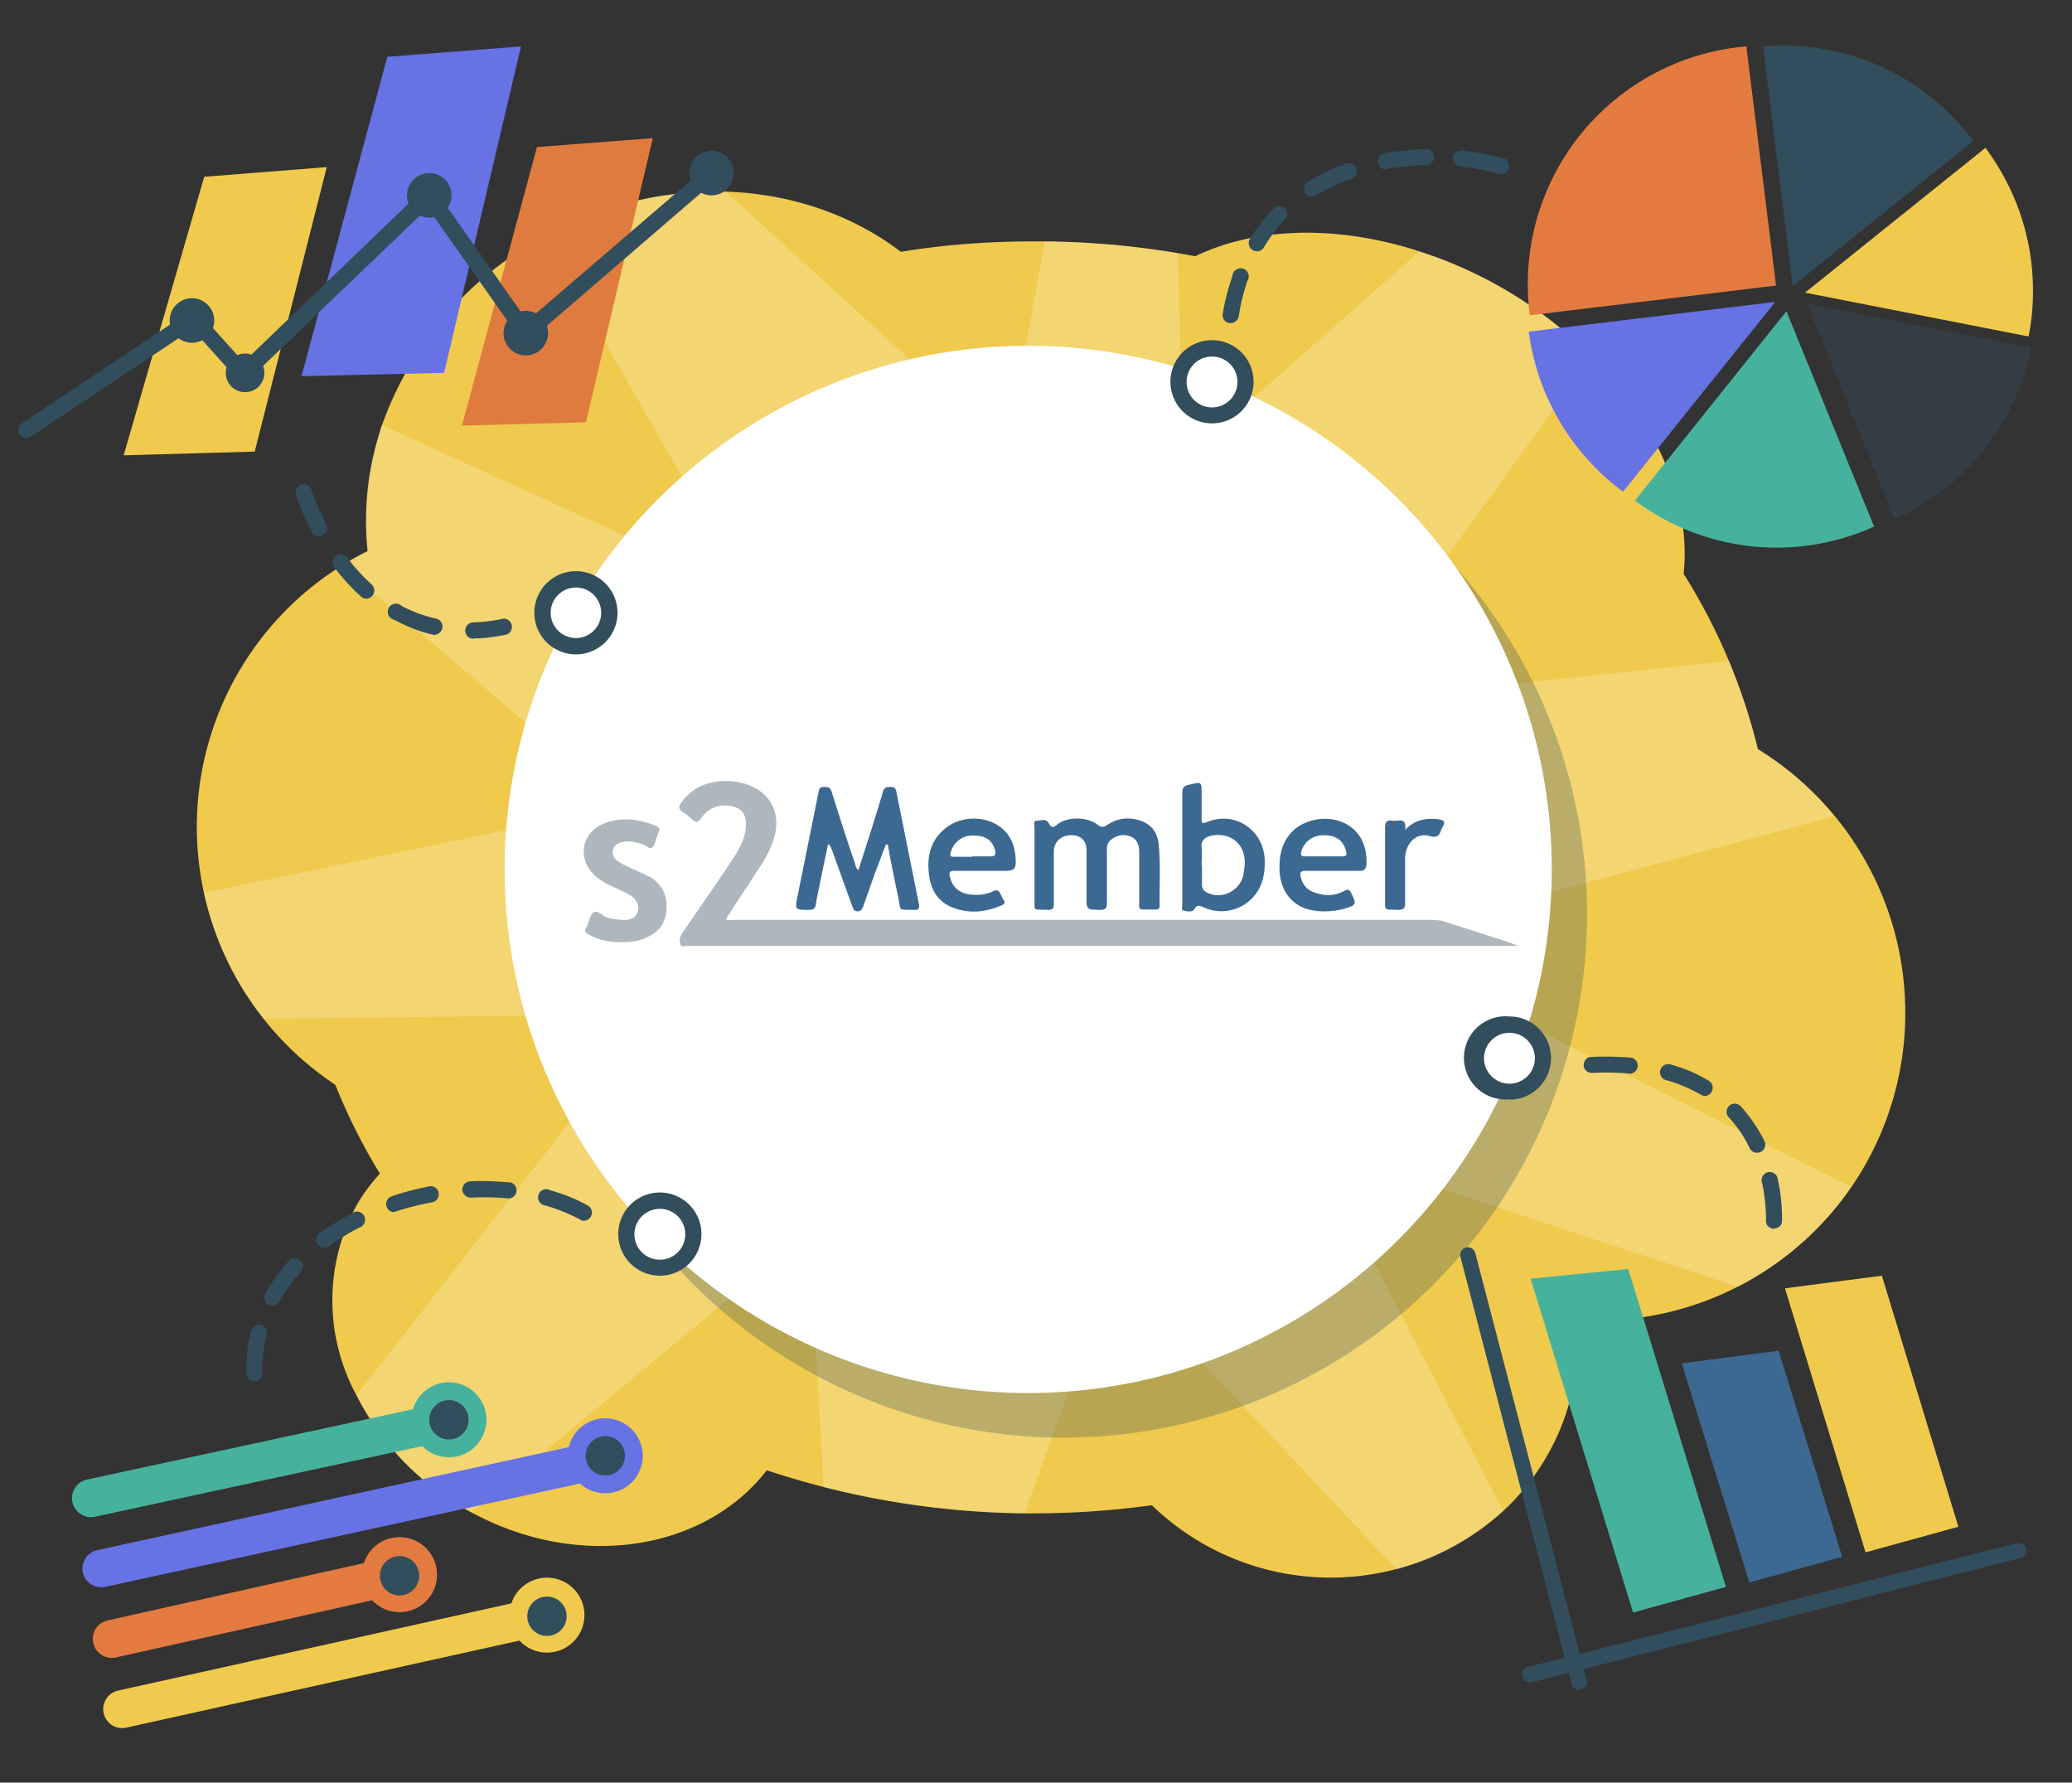
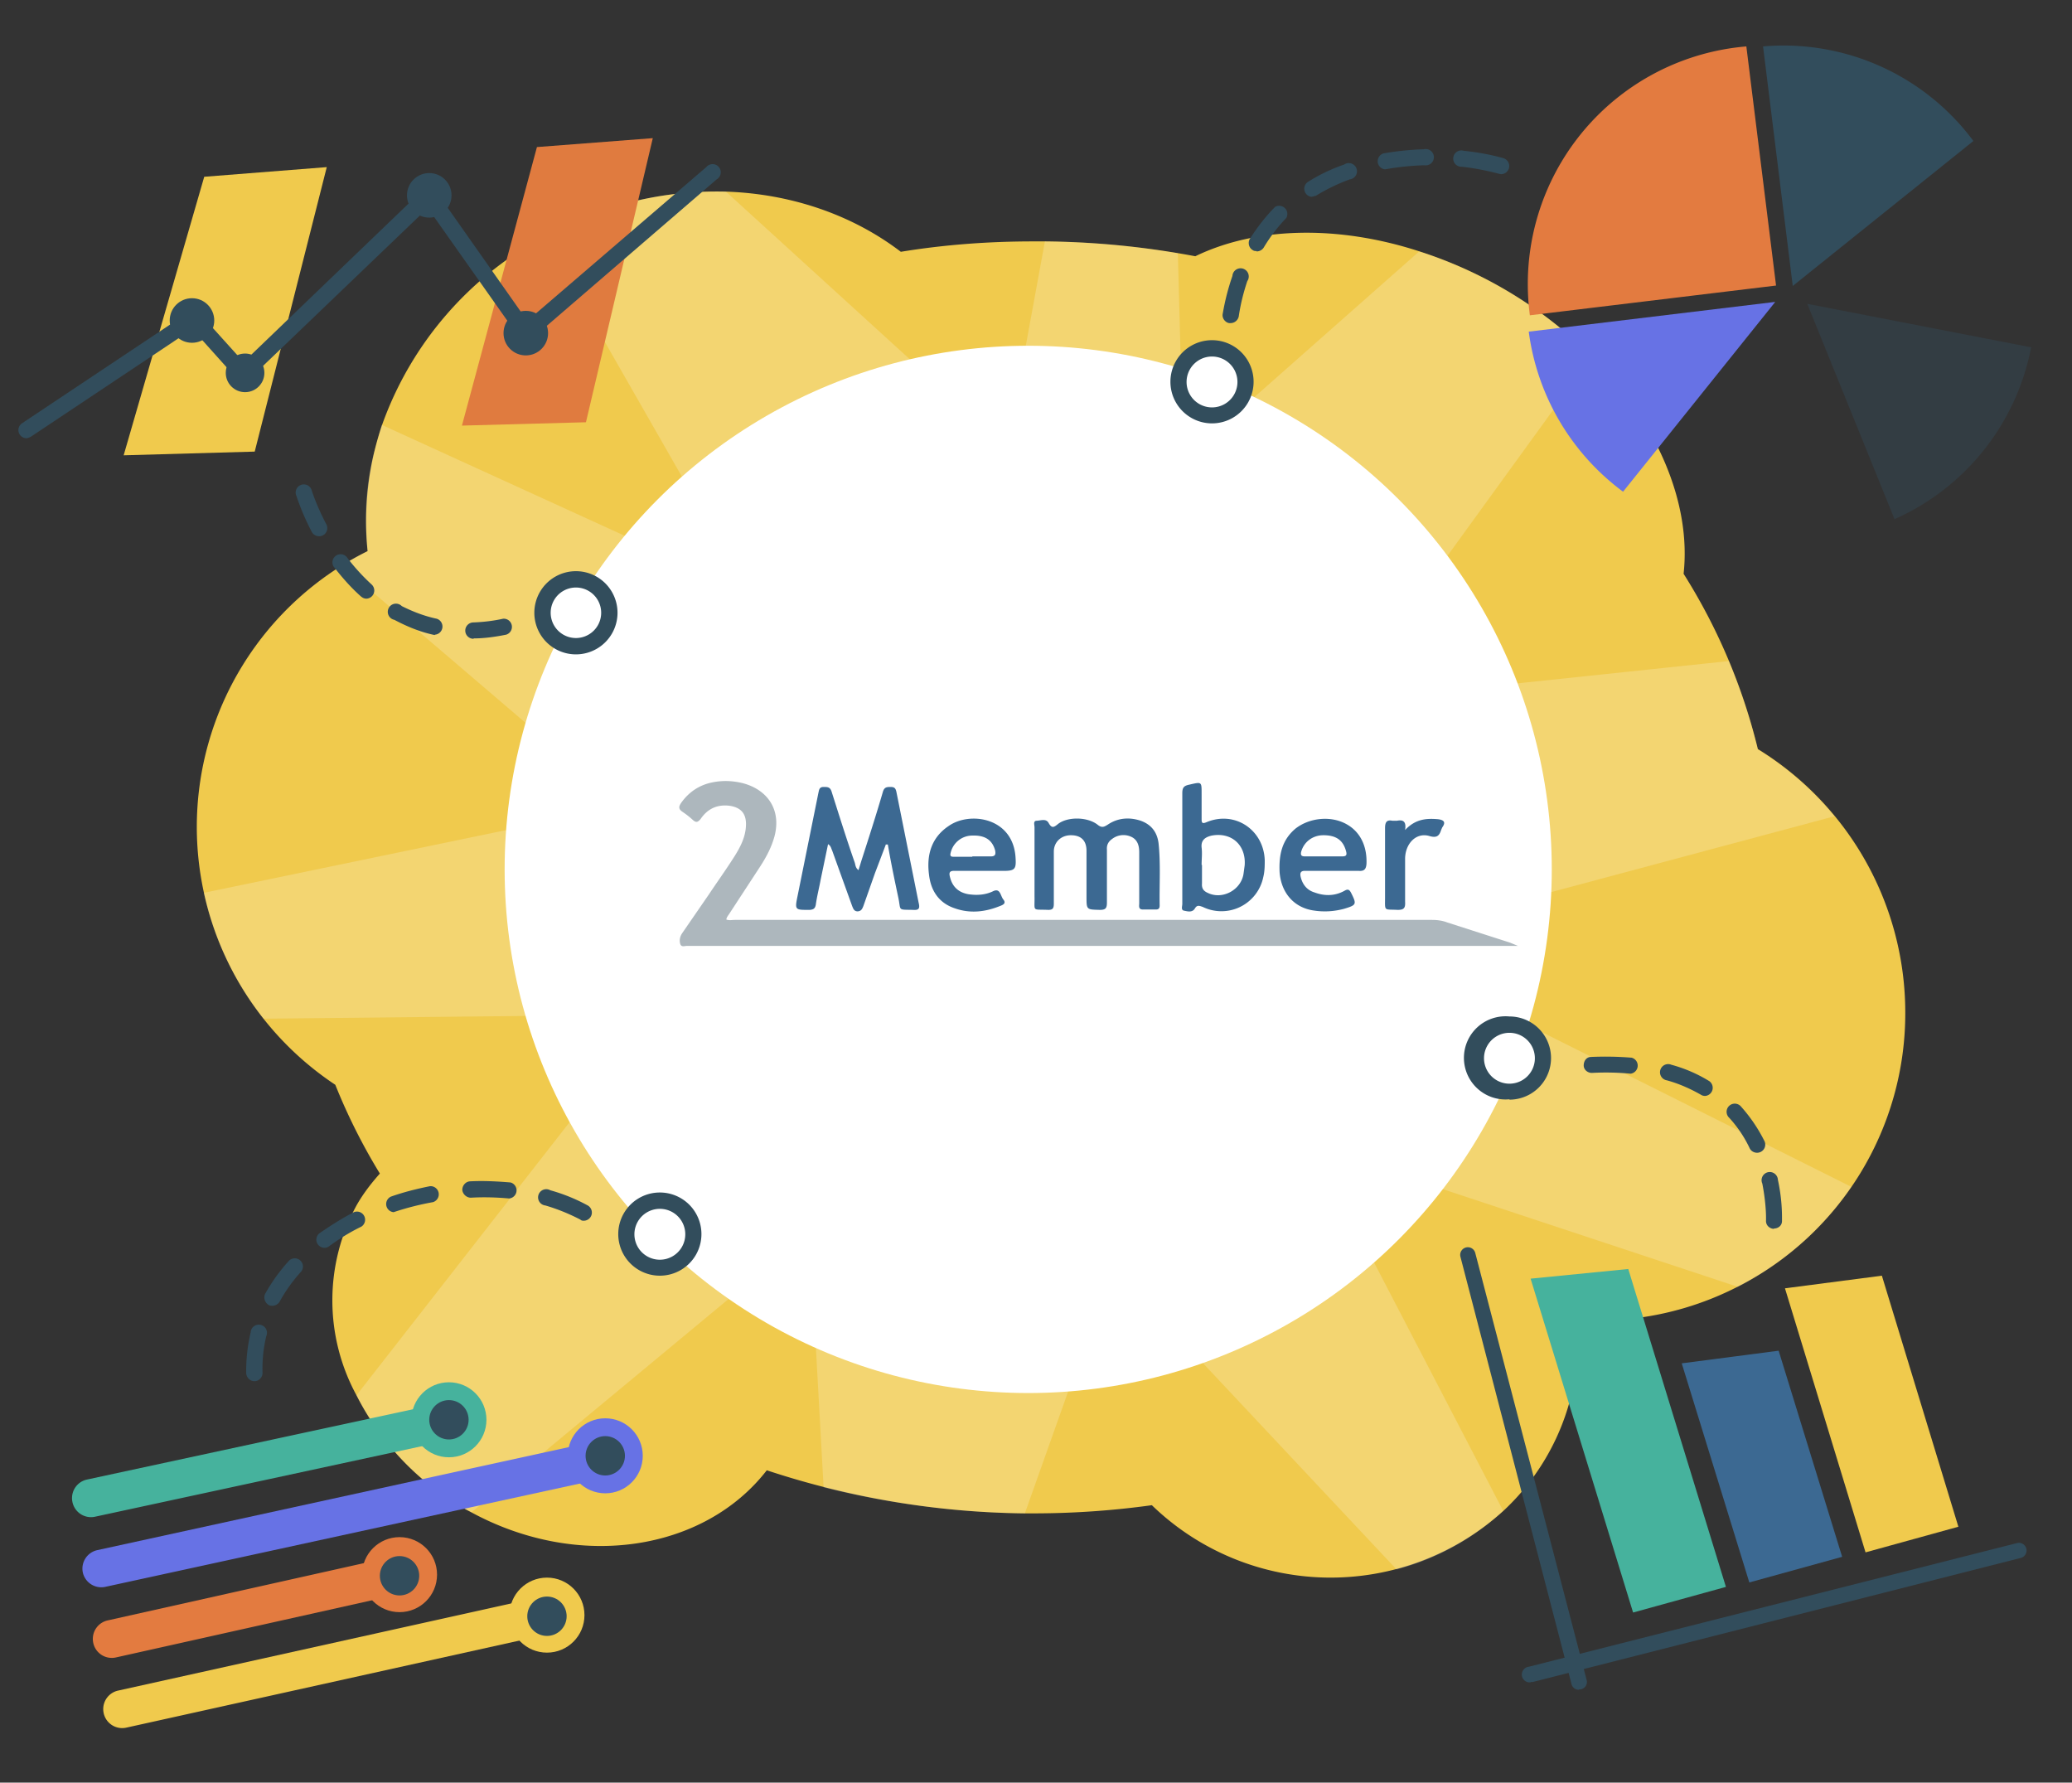
<svg xmlns="http://www.w3.org/2000/svg" width="558" height="480">
  <rect width="100%" height="100%" fill="#333333" stroke="none" />
  <path fill="#F0CA4D" d="M513.1 272.6a82.6 82.6 0 01-45 73.8 82.5 82.5 0 01-29 8.7c-4.2 3.6-9 6.5-14.2 8.5a63 63 0 01-20 43.2 69.2 69.2 0 01-94.7-1.5 231.8 231.8 0 01-31.4 2.2H276a228.4 228.4 0 01-69.5-11.6c-16.9 21.8-50.7 27-79.6 11.3l-1.9-1a73.4 73.4 0 01-29-30.5 53.5 53.5 0 010-51.1c1.8-3.2 4-6 6.3-8.6a159 159 0 01-12-23.9A83.4 83.4 0 0153 222.8a83 83 0 0146-74.4 80.4 80.4 0 013.9-34 93 93 0 0143.8-50.8l.9-.5a95.4 95.4 0 0148-11.5c17.4.6 33.9 6.2 47 16.2 11.6-1.9 23.5-2.8 35.6-2.8h3.3a230.4 230.4 0 0140.4 4c16.3-7.9 38.3-8.5 60.4-1.3A116 116 0 01428.7 96c17.6 17.7 26.8 39.4 24.7 58.5a158.3 158.3 0 0120 47.2 83.3 83.3 0 0139.7 70.9z" />
  <path opacity=".2" fill="#FFF" d="M498.6 319.5a83.2 83.2 0 01-30.6 27l-114.2-37.8 51 98.1a67 67 0 01-28.7 15.8l-76.5-81.5-23.6 66.4c-18.8-.2-37-2.7-54.2-7l-3.8-68.8-91 75.5-2-1a73.4 73.4 0 01-29-30.5l80-102.5L71 274.3a82.5 82.5 0 01-16.1-33.9L167.7 217 92 152.3c2.2-1.4 4.5-2.7 7-3.9-1-8.5-.5-17.2 1.5-25.7l2.3-8.3 98.6 45-54.8-95.8.9-.5a95.4 95.4 0 0148-11.5l75.7 69L281.4 65c12.3.1 24.2 1.2 35.8 3.2l1.5 55.6 63.5-56.1A116 116 0 01428.7 96L361.3 189l104.3-11c3.2 7.7 5.8 15.7 7.8 23.8a83.3 83.3 0 0120.6 18l-127 34 131.6 65.8z" />
-   <circle opacity=".3" fill="#324D5C" cx="286.4" cy="246.1" r="141" />
  <circle fill="#FFF" cx="276.9" cy="234.1" r="141" />
  <circle fill="#FFF" cx="406.5" cy="284.9" r="9" />
  <path fill="#324D5C" d="M406.5 296a11.2 11.2 0 110-22.3 11.2 11.2 0 010 22.4zm0-17.9a6.8 6.8 0 100 13.7 6.8 6.8 0 000-13.7z" />
  <circle fill="#FFF" cx="155.1" cy="165" r="9" />
  <path fill="#324D5C" d="M155.1 176.2a11.2 11.2 0 110-22.4 11.2 11.2 0 010 22.4zm0-18a6.8 6.8 0 100 13.6 6.8 6.8 0 000-13.6z" />
  <circle fill="#FFF" cx="177.7" cy="332.3" r="9" />
  <path fill="#324D5C" d="M177.7 343.5a11.2 11.2 0 110-22.4 11.2 11.2 0 010 22.4zm0-18a6.8 6.8 0 100 13.7 6.8 6.8 0 000-13.7z" />
  <circle fill="#FFF" cx="326.4" cy="102.8" r="9" />
  <path fill="#324D5C" d="M326.4 114a11.2 11.2 0 110-22.4 11.2 11.2 0 010 22.4zm0-18a6.8 6.8 0 100 13.7 6.8 6.8 0 000-13.7zM127.5 172a2.2 2.2 0 010-4.4c2.6-.1 5.3-.4 8-1a2.2 2.2 0 01.8 4.3c-3 .6-5.9 1-8.7 1zm-10.4-1l-.5-.1c-3.6-.8-7-2.2-10.4-4a2.2 2.2 0 112-3.7c3 1.5 6.1 2.7 9.4 3.4a2.2 2.2 0 01-.5 4.3zm-18.4-9.8c-.6 0-1-.2-1.5-.6-2.6-2.3-5-5-7.4-8.1a2.2 2.2 0 013.5-2.6c2.1 2.8 4.4 5.3 6.8 7.5a2.2 2.2 0 01-1.4 3.8zM86 144.4c-.8 0-1.6-.4-2-1.1-3-5.7-4.2-10-4.3-10.1a2.2 2.2 0 014.2-1.3s1.2 4 4 9.3a2.2 2.2 0 01-2 3.2z" />
  <g>
    <path fill="#324D5C" d="M68.5 371.9c-1.2 0-2.1-1-2.2-2.1a45.6 45.6 0 011.2-11 2.2 2.2 0 114.2 1 37.8 37.8 0 00-1 9.9c0 1.2-1 2.2-2.1 2.2zm4.9-20.3c-.4 0-.7 0-1-.2-1.1-.6-1.5-2-1-3a47 47 0 016.5-9 2.2 2.2 0 013.2 3 42.7 42.7 0 00-5.8 8.1c-.4.7-1.2 1.1-2 1.1zm14-15.6a2.2 2.2 0 01-1.4-3.9c2.9-2 6-4 9.3-5.7a2.2 2.2 0 012 3.9c-3.1 1.5-6 3.3-8.7 5.3-.4.3-.8.4-1.3.4zm69.9-7.3c-.4 0-.7 0-1-.3-2.9-1.5-6-2.8-9.4-3.8a2.2 2.2 0 111.3-4.1c3.6 1 7 2.4 10.1 4.1a2.2 2.2 0 01-1 4.1zm-51.3-2.3a2.2 2.2 0 01-.7-4.2c3.4-1.2 7-2.1 10.5-2.8a2.2 2.2 0 01.8 4.3 75 75 0 00-10.6 2.7zm31.2-3.7h-.2c-3.3-.3-6.8-.4-10.2-.2-1.2 0-2.2-1-2.3-2.1 0-1.2.9-2.2 2-2.3 3.7-.2 7.4 0 11 .3a2.2 2.2 0 01-.3 4.3z" />
  </g>
  <g>
    <path fill="#324D5C" d="M331.4 87h-.4c-1.1-.2-2-1.4-1.7-2.6a63 63 0 012.6-10.1 2.2 2.2 0 114 1.4c-1 3-1.8 6.1-2.3 9.5-.2 1-1.1 1.8-2.2 1.8zm7-19.4c-.4 0-.7 0-1.1-.3-1-.6-1.3-2-.7-3 2-3.1 4.2-6 6.8-8.6a2.2 2.2 0 013 3c-2.3 2.4-4.3 5-6.1 8-.4.6-1.1 1-1.9 1zM353.2 53a2.2 2.2 0 01-1-4c3-1.9 6.3-3.5 9.8-4.7a2.2 2.2 0 111.5 4 50.2 50.2 0 00-9.1 4.4l-1.2.3zm51-6.1l-.5-.1c-3-.8-6.4-1.5-10-1.9a2.2 2.2 0 11.5-4.3c3.8.4 7.6 1.1 10.7 2a2.2 2.2 0 01-.6 4.3zM373 45.6a2.2 2.2 0 01-.4-4.3c3.5-.6 7.1-1 10.8-1.1a2.2 2.2 0 11.2 4.3 71.2 71.2 0 00-10.6 1.1z" />
  </g>
  <g>
    <path fill="#324D5C" d="M477.7 330.9c-1.3-.1-2.2-1.1-2.1-2.3v-.8c0-1.6-.2-5-1-9.1a2.2 2.2 0 114.2-1c1 4.6 1.1 8.3 1.1 10.1v1c0 1.2-1 2-2.2 2zm-4.5-20.5c-.8 0-1.6-.4-2-1.2-1.4-3-3.3-5.8-5.5-8.2a2.2 2.2 0 113.2-3c2.5 2.8 4.6 5.9 6.3 9.3a2.2 2.2 0 01-2 3.1zm-14-15.3c-.4 0-.8-.1-1.1-.3-2.8-1.6-5.9-3-9.2-3.9a2.2 2.2 0 111.2-4.2c3.7 1 7.1 2.5 10.2 4.4a2.2 2.2 0 01-1.1 4zm-20-6h-.2c-3.2-.3-6.7-.4-10.3-.2-1.2 0-2.2-.9-2.2-2 0-1.3.8-2.3 2-2.3a87.8 87.8 0 0110.9.2 2.2 2.2 0 01-.2 4.3z" />
  </g>
  <g>
    <path opacity=".4" fill="#324D5C" d="M408.8 254.7H185c-.6 0-1.5.4-1.8-.5-.3-1-.1-2 .5-2.9l7.3-10.6c2.2-3.3 4.5-6.5 6.6-9.8 1.8-2.8 3.3-5.7 3.3-9 0-2.9-1.4-4.4-4.2-4.9-3.4-.5-6.1.7-8 3.5-.8 1-1.3 1-2.1.3a23 23 0 00-2.8-2.2c-1.2-.8-1-1.5-.3-2.5 2-2.8 4.8-4.7 8.2-5.4 2.8-.6 5.6-.5 8.4.2 6.7 1.8 10.3 7.2 8.5 14.2-.8 3-2.2 5.6-3.8 8.1l-8.3 12.7c-.3.5-.8 1-.9 1.7.8.3 1.5.1 2.3.1h187.7c1.5 0 2.9.2 4.2.7l16.8 5.4 2.2.9z" />
    <path fill="#3C6992" d="M238.6 227.3l-3 7.9-3.1 8.8c-.3.7-.5 1.3-1.5 1.4-1 0-1.2-.7-1.5-1.4l-5.4-15c-.3-.6-.3-1.2-1.1-1.7l-2 9.6c-.4 2.2-1 4.5-1.3 6.7-.2 1.1-.7 1.3-1.6 1.4-4 0-4.1.1-3.3-3.8l5.6-27.7c.2-.8.2-1.6 1.4-1.6 1.1 0 1.8 0 2.2 1.4 2 6.3 4 12.7 6.2 19 .2.7.2 1.4 1 2l.8-2.6c2-6.2 4-12.4 5.8-18.6.4-1.2 1.1-1.2 2.1-1.2s1.3.4 1.5 1.3l6 29.9c.4 1.6 0 2-1.5 1.9-4.3-.1-3.2.3-4-3.4-1-4.7-2-9.5-2.8-14.2h-.5zM278.6 232.9v-10.1c0-.7-.4-1.7.5-1.8 1.1 0 2.6-.7 3.3.6.8 1.4 1.3 1.3 2.5.3 2.5-2 7.8-2 10.6.1 1.2 1 1.8.7 2.9 0 2.7-1.8 5.8-2 8.8-1 2.8 1 4.4 3 4.8 6 .6 5.6.2 11.2.3 16.8 0 .7-.2 1.1-1 1.1h-3.5c-1.3 0-1-1-1-1.7v-13.7c0-1.7-.4-3.4-2.2-4.2a5 5 0 00-5.1.6c-1 .7-1.5 1.6-1.4 2.9V243c0 1.5-.3 2-1.9 2-3.6-.1-3.6 0-3.6-3.6v-12.3c0-2.8-1.5-4.2-4.2-4.2s-4.6 1.9-4.6 4.4v14c0 1.3-.3 1.7-1.5 1.7-4.5-.2-3.6.6-3.7-3.7V233z" />
-     <path opacity=".4" fill="#324D5C" d="M167.2 253.7c-3 0-5.9-.5-8.5-2-1-.5-1.5-.9-.8-2h.1c.6-1.4.8-3.1 1.8-4 1.3-.8 2.4 1 3.7 1.4 1.7.4 3.4.7 5.2.6 1.4-.2 2.5-.6 3-2.1s0-2.7-1-3.8c-1.3-1.1-2.8-1.7-4.3-2.4-2-.9-4-1.8-5.8-3.3-5.4-4.5-4.2-12.1 2.4-14.5 4.7-1.7 9.3-1 13.7.8.8.4 1.1.8.7 1.6l-.4 1c-.4 1.1-.6 2.6-1.4 3.2-.8.6-1.8-.8-2.9-1-1.8-.4-3.5-1-5.3-.4-1.2.3-2 .8-2.3 2.1-.3 1.3.2 2.3 1.3 3 1.5 1 3.1 1.7 4.7 2.4l3.9 1.8c3.7 2.2 5 5.7 4.4 9.8-.6 4-3.4 6-7 7.2-1.7.5-3.5.6-5.2.6z" />
    <path fill="#3C6992" d="M318.4 228.4v-14.8c0-1.5.4-2 1.8-2.3 3.5-.8 3.4-.9 3.4 2.6v6.6c0 1 .1 1.4 1.3.9 7.6-3.2 15.4 2 15.7 10.2 0 1.5 0 3-.4 4.6a11.5 11.5 0 01-16.3 8c-.9-.3-1.5-.6-2.1.4-.7 1.2-2 .8-3 .6-.8-.2-.4-1.2-.4-1.8v-15zm5.3 4.5v5c-.1 1.3.4 2 1.5 2.5 4 2 9.1-.8 9.7-5.2l.3-2.2c.4-5.5-3.6-9-8.9-8-1.7.4-2.9 1.2-2.7 3.2.2 1.6 0 3.1 0 4.7zM264.3 234.5h-7c-1.7-.1-1.8.5-1.4 1.9.7 2.6 2.5 4 5 4.4 2.2.3 4.4.2 6.5-.8 2-1 2 1.2 2.8 2.2.9 1.1-.2 1.5-1 1.8-4 1.6-8 2-12 .6-4.3-1.4-6.5-4.7-7-9-.7-5.2.5-10 5.3-13.2 5.7-4 17.4-2.3 18 8.6.2 3-.2 3.5-3.2 3.5h-6zm-2.4-3.9h4.9c1.2 0 1.4-.5 1.2-1.6-.8-2.9-2.8-4.2-6.5-4a6 6 0 00-5.5 4.7c-.2.8.1 1 .8 1h5zM358.8 234.5h-7.1c-1.4-.1-1.7.5-1.4 1.7.5 2 1.7 3.5 3.7 4.1 2.7 1 5.4 1 8-.4 1-.6 1.4-.4 1.9.6 1.5 3 1.4 3.2-1.9 4.2-2.6.7-5.3.9-8 .5-5.5-.7-9-4.8-9.4-10.4-.2-4.6.6-8.6 4.3-11.7 3.6-2.8 9.1-3.5 13.3-1.4 4 2 6 6 5.8 10.9-.1 1.4-.6 2-2 1.9h-7.2zm-2.3-3.9h4.9c1.1 0 1.4-.3 1.1-1.4-.8-3-2.7-4.3-6.1-4.3-3 0-5.3 1.9-6 4.5-.2 1 .2 1.2 1.1 1.2h5zM378.4 223.5c2.8-3 5.8-3.2 9-2.9 1.3.2 2.1.7 1 2.2l-.3.7c-.5 1.6-1.2 2.2-3.2 1.6-3.5-1-6.4 2-6.5 6v11.7c.1 1.7-.3 2.2-2 2.2-3.8-.2-3.4.5-3.4-3.5V223c0-1.7.5-2.3 2-2h1.2c1.5-.3 2.6 0 2.2 2.5z" />
  </g>
  <g>
-     <path fill="#6772E5" d="M81.2 101.3l23.1-86 36-2.8-20.7 87.9z" />
+     <path fill="#6772E5" d="M81.2 101.3z" />
    <path fill="#F0CA4D" d="M33.3 122.6l21.7-75L88 45l-19.4 76.6z" />
    <path fill="#E07B3F" d="M124.4 114.6l20.2-75 31.2-2.4-18 76.5z" />
    <path fill="#324D5C" d="M7 118a2.2 2.2 0 01-1.1-4l45-30c1-.6 2.1-.5 2.8.3l11.9 13.2L114 51a2.2 2.2 0 013.3.3L142 86.4 190.2 45a2.2 2.2 0 112.8 3.3l-50 43.1a2.2 2.2 0 01-3.1-.4l-24.7-35L67 102.2a2.2 2.2 0 01-3.1-.1L51.8 88.6l-43.5 29c-.4.2-.8.4-1.2.4z" />
    <circle fill="#324D5C" cx="115.6" cy="52.6" r="6" />
-     <circle fill="#324D5C" cx="191.6" cy="46.6" r="6" />
    <circle fill="#324D5C" cx="51.7" cy="86.3" r="6" />
    <circle fill="#324D5C" cx="66" cy="100.4" r="5.2" />
    <circle fill="#324D5C" cx="141.6" cy="89.7" r="6" />
    <g>
      <path fill="#46B29D" d="M122 387.6l-96.4 20.8a5.1 5.1 0 01-6.1-4 5.1 5.1 0 013.9-6l96.5-20.8a5.1 5.1 0 016 4 5.1 5.1 0 01-3.8 6z" />
      <path fill="#6772E5" d="M164.3 397.7l-136 29.6a5.1 5.1 0 01-6-3.9 5.1 5.1 0 013.9-6l136-29.7a5.1 5.1 0 016 4 5.1 5.1 0 01-3.9 6z" />
      <path fill="#E37B40" d="M108.7 429l-77.5 17.3a5.1 5.1 0 01-6.1-4 5.1 5.1 0 014-6l77.4-17.3a5.1 5.1 0 016.1 4 5.1 5.1 0 01-4 6z" />
      <path fill="#F0CA4D" d="M148.7 439.8L34 465.2a5.1 5.1 0 01-6.1-4 5.1 5.1 0 014-6l114.6-25.4a5.1 5.1 0 016.1 4 5.1 5.1 0 01-3.9 6z" />
      <circle fill="#6772E5" cx="163" cy="392" r="10.1" />
      <circle fill="#324D5C" cx="163" cy="392" r="5.3" />
      <circle fill="#46B29D" cx="120.9" cy="382.3" r="10.1" />
      <circle fill="#324D5C" cx="120.9" cy="382.3" r="5.3" />
      <circle fill="#E37B40" cx="107.6" cy="424" r="10.1" />
      <circle fill="#324D5C" cx="107.6" cy="424.3" r="5.3" />
      <circle fill="#F0CA4D" cx="147.3" cy="434.9" r="10.1" />
      <circle fill="#324D5C" cx="147.3" cy="435.2" r="5.3" />
    </g>
    <g>
      <path fill="#324D5C" d="M425.2 455a2 2 0 01-2-1.6l-29.9-115a2 2 0 114-1l30 115a2 2 0 01-2 2.5z" />
    </g>
    <g>
      <path fill="#324D5C" d="M412.2 453a2 2 0 01-.5-4.2l131.5-33.3a2 2 0 011 4l-131.4 33.4a2 2 0 01-.6 0z" />
    </g>
    <path fill="#46B29D" d="M464.8 427.3l-25 6.9-27.6-89.9 26.3-2.6z" />
    <path fill="#3C6992" d="M496.1 419.2l-25 6.9-18.2-59 26.1-3.4z" />
    <path fill="#F0CA4D" d="M527.4 411.1l-25 6.9-21.7-71.1 26.1-3.4z" />
    <g>
      <path fill="#E37B40" d="M478.2 76.9l-66.2 8a64.2 64.2 0 0158.3-72.4l8 64.4z" />
      <path fill="#324D5C" d="M531.4 38l-48.6 39-8-64.5a63.7 63.7 0 0156.6 25.4z" />
-       <path fill="#F0CA4D" d="M547.5 78.3c0 4.3-.4 8.4-1.2 12.3l-60.2-11.8 48.6-39c8 10.8 12.8 24 12.8 38.5z" />
-       <path fill="#46B29D" d="M504.7 141.8a63.8 63.8 0 01-64.4-7l40.8-51 23.6 58z" />
      <path opacity=".4" fill="#324D5C" d="M547 93.5a63.8 63.8 0 01-36.8 46.3l-23.5-58 60.2 11.7z" />
      <path fill="#6772E5" d="M478 81.4l-40.9 51a64 64 0 01-25.4-43.1l66.3-8z" />
    </g>
  </g>
</svg>